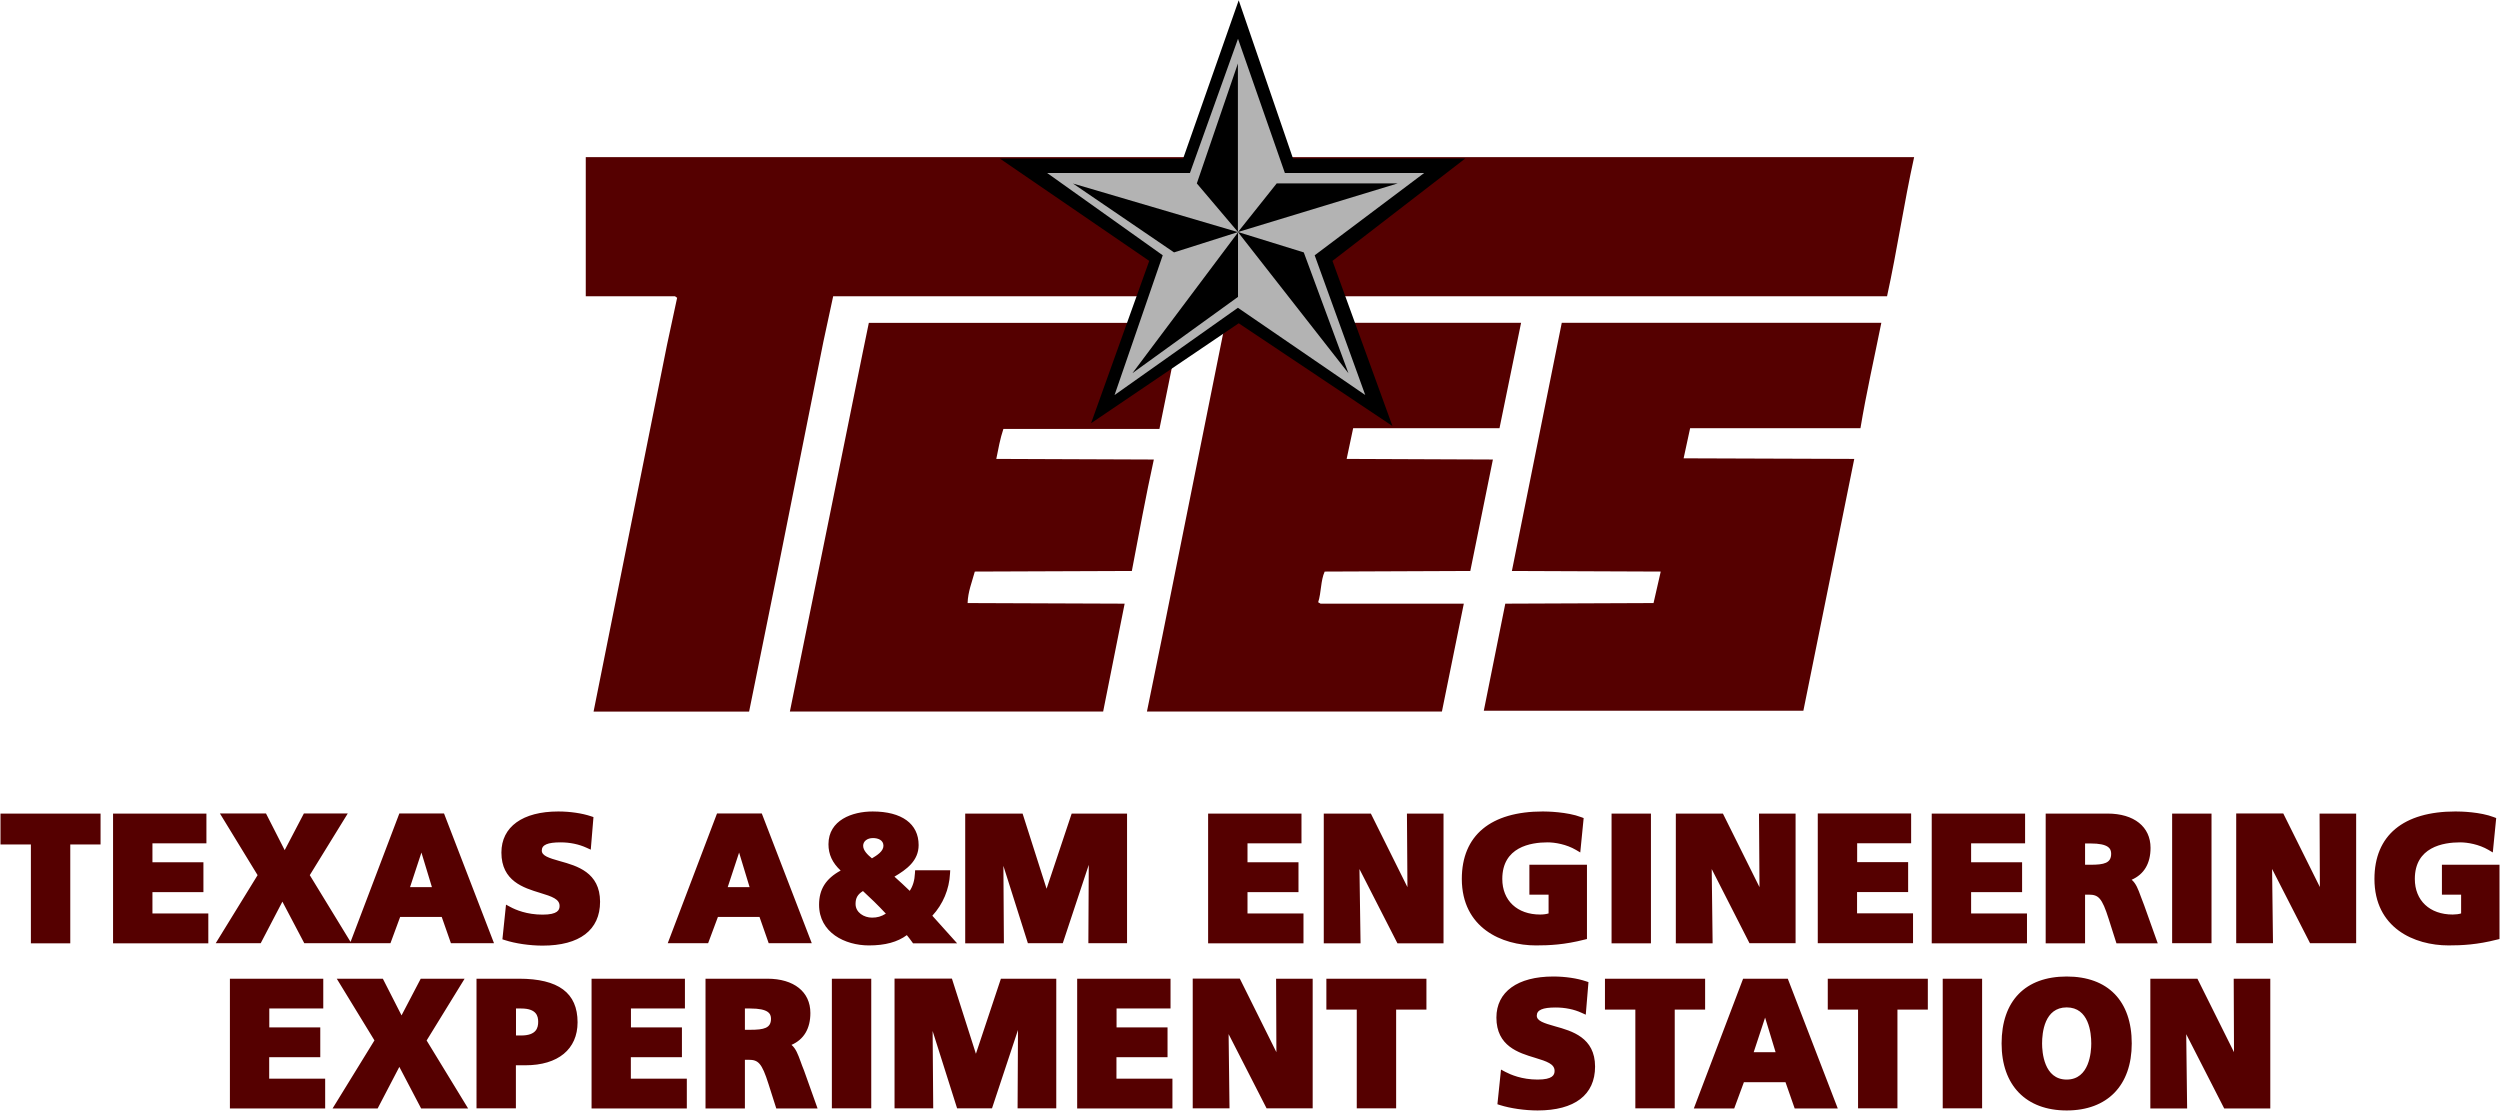
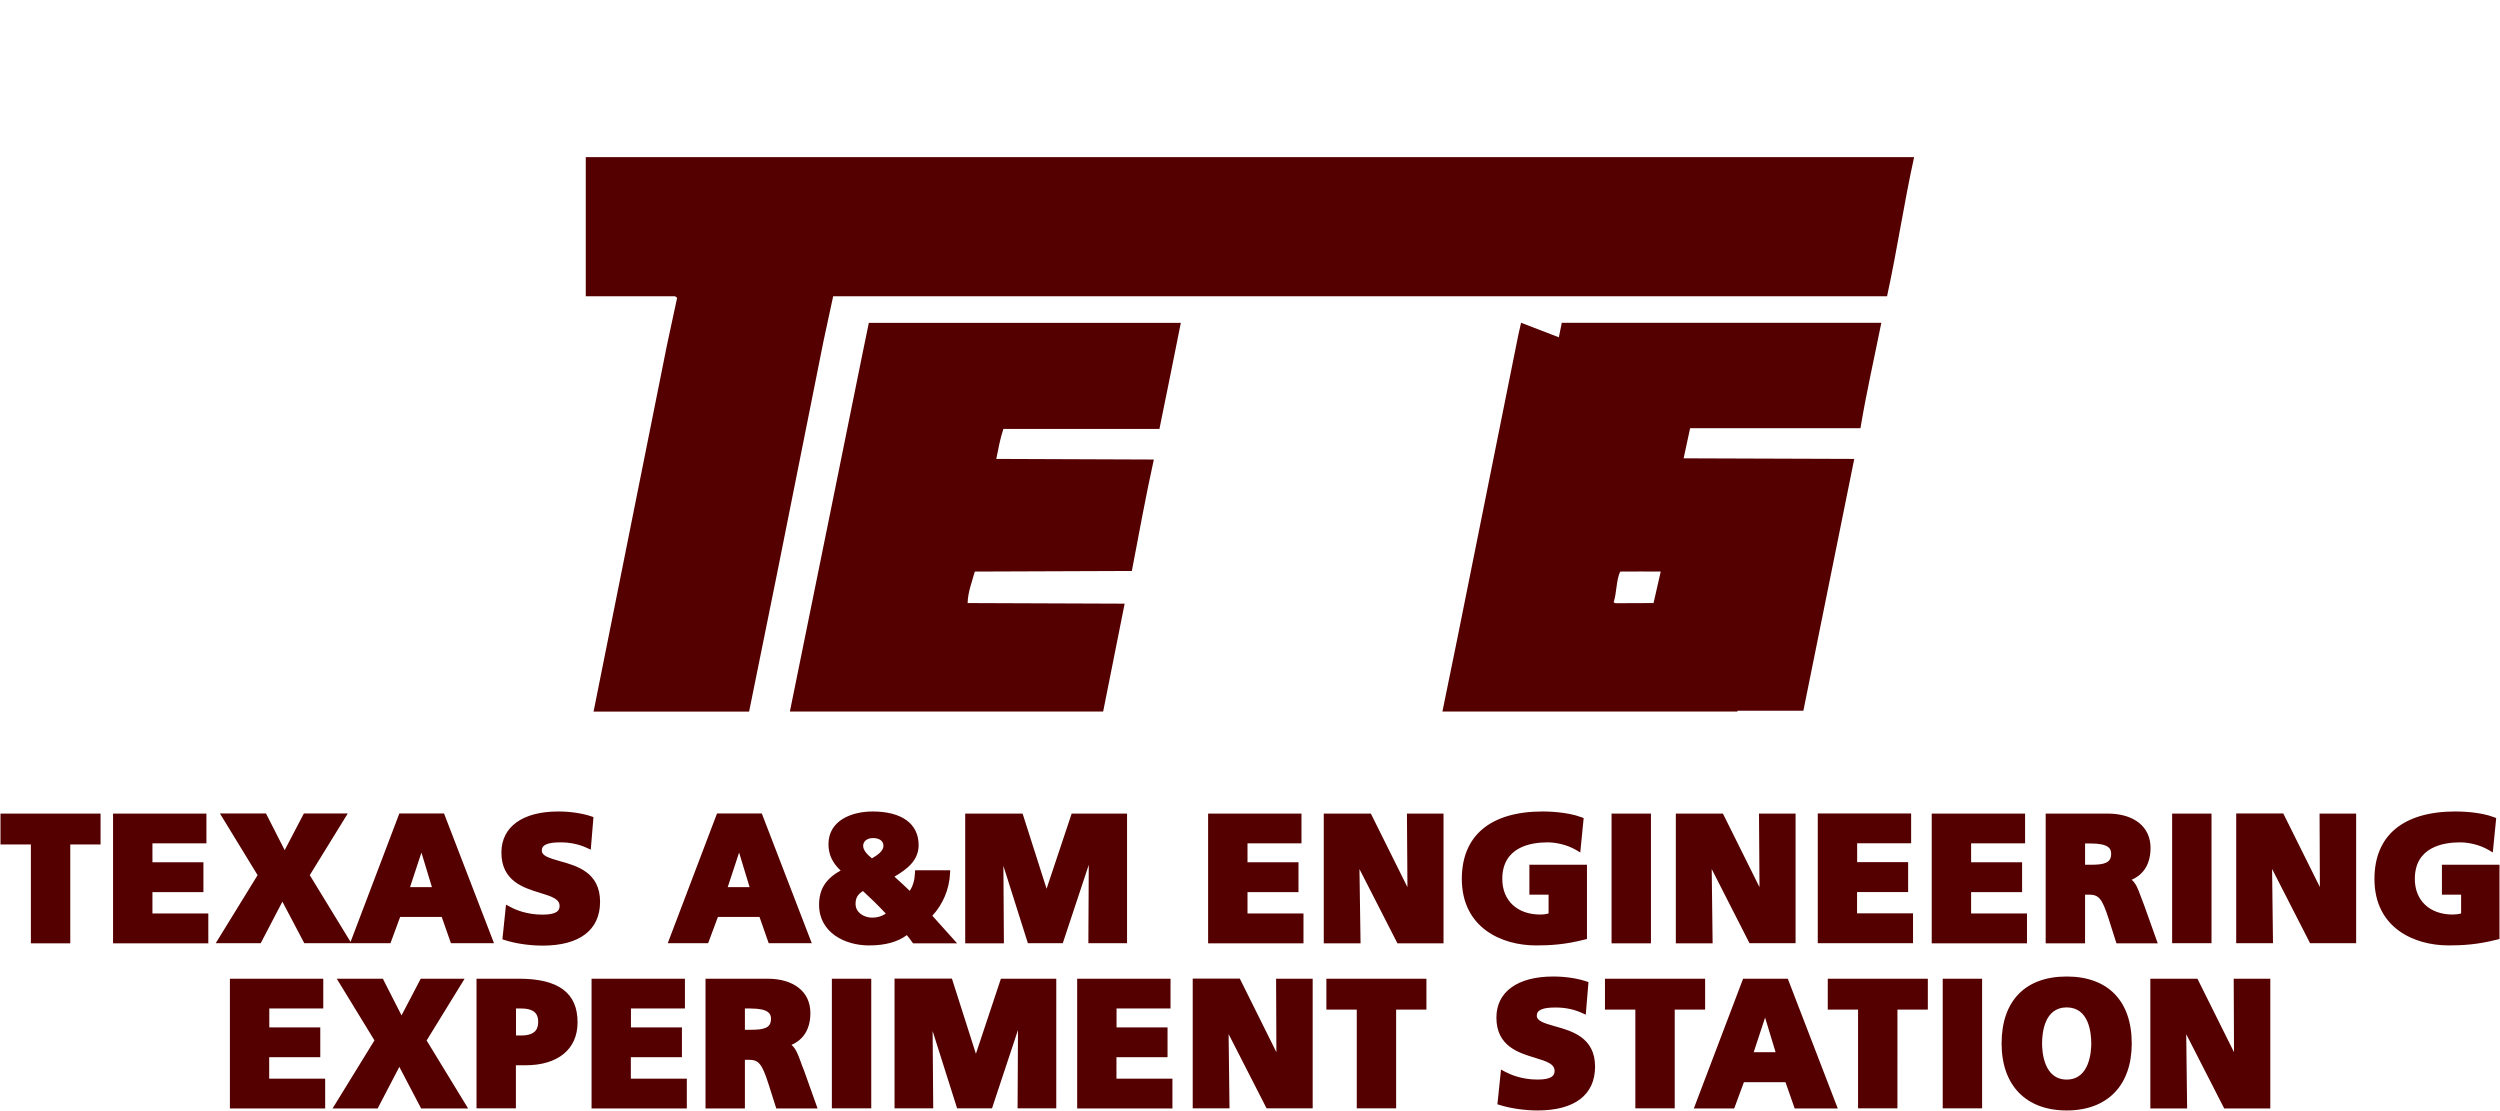
<svg xmlns="http://www.w3.org/2000/svg" version="1.1" id="Layer_1" x="0px" y="0px" width="250.1px" height="111.12px" viewBox="0 0 250.1 111.12" enable-background="new 0 0 250.1 111.12" xml:space="preserve">
  <g>
-     <path fill="#550000" d="M191.49,15.72c-1.02,4.61-1.7,9.31-2.71,13.92H83.35l-0.98,4.55l-4.58,22.93l-2.85,14.07H59.38l7.35-36.7   l1.01-4.7l-0.21-0.15h-8.93V15.72H191.49z M86.92,32.29l-0.63,3.06L83.24,50.4l-4.22,20.78h31.34c0.71-3.6,1.43-7.2,2.15-10.79   l-15.71-0.06c0.03-1.12,0.44-2.11,0.72-3.15l15.71-0.06c0.71-3.71,1.39-7.47,2.2-11.15h-0.3l-15.46-0.06c0.2-1,0.38-2.02,0.71-3   h15.61c0.72-3.54,1.44-7.07,2.14-10.61H86.92z M152.17,32.29h-29.56l-0.27,1.18l-6.07,30.22l-1.53,7.49h29.51l2.19-10.79h-14.33   l-0.24-0.14c0.32-0.98,0.24-2.15,0.65-3.07l14.57-0.06l2.26-11.15l-14.63-0.06l0.65-3.07h14.64L152.17,32.29z M156.24,32.29   l-4.99,24.83l14.89,0.06l-0.72,3.15l-14.83,0.06l-2.15,10.71h31.97l5.09-25.19l-17.07-0.06l0.65-3.01h17.04   c0.59-3.56,1.39-7.05,2.09-10.55H156.24z M3.09,84.48H0.05v-3.09h10.01v3.09H7.03v9.89H3.09V84.48z M20.85,91.38h-5.6v-2.13h5.1   v-2.99h-5.1v-1.89h5.4v-2.98h-9.34v12.98h9.53V91.38z M21.58,94.36l4.19-6.81l-3.77-6.17h4.61l1.87,3.67l1.92-3.67h4.39l-3.8,6.17   l4.08,6.68l4.88-12.85h4.47l5,12.98h-4.31l-0.92-2.63h-4.16l-0.97,2.63h-3.92h-0.12h-4.58l-2.19-4.16l-2.17,4.16H21.58z    M43.21,88.75l-1.05-3.46l-1.14,3.46H43.21z M56.02,86.15c-1.13-0.32-1.82-0.54-1.82-1.06c0-0.57,0.58-0.82,1.88-0.82   c0.94,0,1.84,0.19,2.6,0.54l0.42,0.19l0.27-3.26l-0.24-0.08c-0.89-0.3-2.09-0.48-3.28-0.48c-3.56,0-5.69,1.53-5.69,4.11   c0,2.86,2.23,3.53,3.86,4.03c1.22,0.37,1.96,0.63,1.96,1.31c0,0.41-0.19,0.87-1.7,0.87c-1.57,0-2.7-0.48-3.23-0.77l-0.43-0.23   l-0.36,3.47l0.25,0.08c1.04,0.34,2.49,0.55,3.77,0.55c3.7,0,5.75-1.56,5.75-4.39C60.03,87.27,57.71,86.62,56.02,86.15z    M70.84,94.36H66.8l4.93-12.98h4.48l5,12.98h-4.31l-0.92-2.63h-4.16L70.84,94.36z M74.99,88.75l-1.05-3.46l-1.14,3.46H74.99z    M93.27,91.61l2.48,2.76h-4.41l-0.1-0.14c-0.19-0.26-0.35-0.48-0.52-0.68c-0.93,0.69-2.17,1.03-3.79,1.03   c-2.4,0-4.99-1.28-4.99-4.07c0-1.54,0.67-2.61,2.16-3.42c-0.83-0.77-1.22-1.62-1.22-2.63c0-2.42,2.38-3.28,4.42-3.28   c2.92,0,4.6,1.23,4.6,3.36c0,1.58-1.22,2.45-2.42,3.16c0.52,0.46,1.03,0.94,1.53,1.42c0.31-0.46,0.49-1.05,0.52-1.75l0.02-0.31   h3.51l-0.02,0.34C94.96,88.96,94.34,90.45,93.27,91.61z M88.38,84.61c0-0.57-0.54-0.77-1.05-0.77c-0.57,0-0.98,0.32-0.98,0.77   c0,0.47,0.43,0.89,0.88,1.26C87.75,85.56,88.38,85.16,88.38,84.61z M85.59,90.43c0,0.86,0.84,1.37,1.65,1.37   c0.52,0,0.92-0.11,1.38-0.4c-0.79-0.85-1.58-1.61-2.29-2.26C85.79,89.48,85.59,89.84,85.59,90.43z M100.38,86.62l2.45,7.74h3.49   l2.6-7.84l-0.04,7.84h3.87V81.39h-5.54l-2.51,7.52l-2.4-7.52h-5.74v12.98h3.87L100.38,86.62z M130.4,91.38h-5.6v-2.13h5.1v-2.99   h-5.1v-1.89h5.4v-2.98h-9.34v12.98h9.54V91.38z M136,86.94l3.8,7.43h4.61V81.39h-3.66l0.05,7.36l-3.66-7.36h-4.71v12.98h3.68   L136,86.94z M153.66,94.58c1.34,0,2.86-0.07,4.85-0.58l0.25-0.06v-7.43H153v2.99h1.92v1.88c-0.23,0.07-0.52,0.11-0.84,0.11   c-2.3,0-3.79-1.4-3.79-3.56c0-3.19,2.83-3.66,4.53-3.66c0.75,0,1.89,0.2,2.83,0.75l0.44,0.26l0.34-3.44l-0.24-0.09   c-1.42-0.54-3.45-0.57-3.84-0.57c-5.23,0-8.11,2.4-8.11,6.75C146.25,92.83,150.24,94.58,153.66,94.58z M165.16,81.39h-3.94v12.98   h3.94V81.39z M175.02,94.36h4.61V81.39h-3.66l0.05,7.36l-3.66-7.36h-4.71v12.98h3.68l-0.09-7.43L175.02,94.36z M185.79,89.24h5.1   v-2.99h-5.1v-1.89h5.4v-2.98h-9.34v12.98h9.53v-2.99h-5.6V89.24z M202.79,91.38h-5.6v-2.13h5.1v-2.99h-5.1v-1.89h5.4v-2.98h-9.34   v12.98h9.53V91.38z M214.5,90.56l1.36,3.81h-4.13l-0.78-2.45c-0.67-2.12-1.03-2.42-2-2.42h-0.36v4.87h-3.94V81.39h6.19   c2.65,0,4.3,1.32,4.3,3.43c0,1.56-0.65,2.65-1.89,3.19c0.44,0.37,0.65,0.95,0.91,1.66C214.26,89.94,214.37,90.23,214.5,90.56z    M208.59,86.51h0.54c1.38,0,2.07-0.17,2.07-1.1c0-0.51-0.25-1.03-2.07-1.03h-0.54V86.51z M217.3,94.36h3.94V81.39h-3.94V94.36z    M232.08,88.74l-3.66-7.36h-4.71v12.98h3.68l-0.09-7.43l3.8,7.43h4.61V81.39h-3.66L232.08,88.74z M244.29,86.51v2.99h1.92v1.88   c-0.23,0.07-0.53,0.11-0.84,0.11c-2.3,0-3.79-1.4-3.79-3.56c0-3.19,2.83-3.66,4.53-3.66c0.75,0,1.89,0.2,2.83,0.75l0.44,0.26   l0.34-3.44l-0.23-0.09c-1.38-0.53-3.29-0.57-3.84-0.57c-5.23,0-8.11,2.4-8.11,6.75c0,4.91,3.99,6.65,7.41,6.65   c1.34,0,2.86-0.07,4.85-0.58l0.25-0.06v-7.43H244.29z M26.94,105.76h5.1v-2.98h-5.1v-1.89h5.4v-2.98H23v12.98h9.53v-2.98h-5.6   V105.76z M46.48,97.91h-4.39l-1.92,3.67l-1.87-3.67h-4.61l3.77,6.17l-4.19,6.81h4.51l2.17-4.16l2.18,4.16h4.7l-4.15-6.8   L46.48,97.91z M57.78,102.27c0,2.69-1.95,4.3-5.22,4.3h-0.95v4.31h-3.94V97.91h4.25C55.87,97.91,57.78,99.33,57.78,102.27z    M52.14,100.89h-0.52v2.7h0.52c1.53,0,1.7-0.78,1.7-1.37C53.84,101.65,53.67,100.89,52.14,100.89z M63.12,105.76h5.1v-2.98h-5.1   v-1.89h5.4v-2.98h-9.34v12.98h9.53v-2.98h-5.6V105.76z M80.43,107.08l1.36,3.81h-4.13l-0.78-2.45c-0.67-2.12-1.03-2.42-2-2.42   h-0.36v4.87h-3.94V97.91h6.19c2.65,0,4.3,1.31,4.3,3.43c0,1.56-0.65,2.65-1.89,3.19c0.44,0.37,0.65,0.95,0.91,1.66   C80.19,106.46,80.29,106.75,80.43,107.08z M74.52,103.02h0.54c1.38,0,2.07-0.17,2.07-1.1c0-0.51-0.25-1.03-2.07-1.03h-0.54V103.02z    M83.22,110.88h3.94V97.91h-3.94V110.88z M97.63,105.42l-2.4-7.52h-5.74v12.98h3.87l-0.06-7.74l2.45,7.74h3.49l2.6-7.84l-0.04,7.84   h3.87V97.91h-5.54L97.63,105.42z M111.7,105.76h5.1v-2.98h-5.1v-1.89h5.4v-2.98h-9.34v12.98h9.53v-2.98h-5.6V105.76z    M127.69,105.26l-3.66-7.36h-4.71v12.98h3.68l-0.09-7.43l3.8,7.43h4.61V97.91h-3.66L127.69,105.26z M132.69,101h3.04v9.88h3.94V101   h3.03v-3.09h-10.01V101z M155.56,102.67c-1.13-0.32-1.82-0.54-1.82-1.06c0-0.57,0.58-0.82,1.88-0.82c0.94,0,1.84,0.18,2.6,0.53   l0.42,0.19l0.27-3.26l-0.24-0.08c-0.89-0.3-2.08-0.48-3.28-0.48c-3.57,0-5.69,1.53-5.69,4.11c0,2.86,2.23,3.53,3.86,4.02   c1.22,0.37,1.96,0.63,1.96,1.31c0,0.41-0.19,0.87-1.7,0.87c-1.57,0-2.7-0.49-3.23-0.77l-0.43-0.23l-0.36,3.47l0.25,0.08   c1.04,0.33,2.49,0.54,3.77,0.54c3.71,0,5.75-1.56,5.75-4.39C159.57,103.79,157.25,103.14,155.56,102.67z M170.57,97.91h-10.01V101   h3.04v9.88h3.94V101h3.04V97.91z M178.85,97.91l5,12.98h-4.31l-0.92-2.63h-4.16l-0.97,2.63h-4.04l4.93-12.98H178.85z M176.58,101.8   l-1.14,3.46h2.19L176.58,101.8z M182.84,101h3.04v9.88h3.94V101h3.04v-3.09h-10.01V101z M194.35,110.88h3.94V97.91h-3.94V110.88z    M213.26,104.39c0,4.19-2.43,6.7-6.51,6.7c-4.07,0-6.51-2.51-6.51-6.7c0-4.26,2.37-6.7,6.51-6.7   C210.88,97.69,213.26,100.13,213.26,104.39z M209.21,104.39c0-1.09-0.24-3.61-2.46-3.61s-2.46,2.52-2.46,3.61   c0,0.85,0.18,3.61,2.46,3.61C209.03,108,209.21,105.24,209.21,104.39z M223.49,105.26l-3.66-7.35h-4.71v12.98h3.68l-0.09-7.43   l3.8,7.43h4.61V97.91h-3.66L223.49,105.26z" />
-     <path d="M129.35,15.85h17.24L133.3,26.1l6,16.52l-15.38-10.28l-14.77,10l5.82-16.24l-14.95-10.24h18.34l5.56-15.83L129.35,15.85z" />
-     <path fill="#B3B3B3" d="M119.73,18.35l4.11-12v16.85L119.73,18.35z M123.85,3.88l-4.81,13.43h-14.28l11.56,8.23l-4.82,13.98   l12.34-8.73l12.74,8.73l-5.06-13.98l10.95-8.23h-13.93L123.85,3.88z M127.72,18.35h12.1l-15.97,4.86L127.72,18.35z M117.45,25.25   l-10.11-6.89l16.5,4.86L117.45,25.25z M130.43,25.25l4.47,12.09l-11.06-14.13L130.43,25.25z M123.85,29.7l-10.56,7.63l10.56-14.08   V29.7z" />
+     <path fill="#550000" d="M191.49,15.72c-1.02,4.61-1.7,9.31-2.71,13.92H83.35l-0.98,4.55l-4.58,22.93l-2.85,14.07H59.38l7.35-36.7   l1.01-4.7l-0.21-0.15h-8.93V15.72H191.49z M86.92,32.29l-0.63,3.06L83.24,50.4l-4.22,20.78h31.34c0.71-3.6,1.43-7.2,2.15-10.79   l-15.71-0.06c0.03-1.12,0.44-2.11,0.72-3.15l15.71-0.06c0.71-3.71,1.39-7.47,2.2-11.15h-0.3l-15.46-0.06c0.2-1,0.38-2.02,0.71-3   h15.61c0.72-3.54,1.44-7.07,2.14-10.61H86.92z M152.17,32.29l-0.27,1.18l-6.07,30.22l-1.53,7.49h29.51l2.19-10.79h-14.33   l-0.24-0.14c0.32-0.98,0.24-2.15,0.65-3.07l14.57-0.06l2.26-11.15l-14.63-0.06l0.65-3.07h14.64L152.17,32.29z M156.24,32.29   l-4.99,24.83l14.89,0.06l-0.72,3.15l-14.83,0.06l-2.15,10.71h31.97l5.09-25.19l-17.07-0.06l0.65-3.01h17.04   c0.59-3.56,1.39-7.05,2.09-10.55H156.24z M3.09,84.48H0.05v-3.09h10.01v3.09H7.03v9.89H3.09V84.48z M20.85,91.38h-5.6v-2.13h5.1   v-2.99h-5.1v-1.89h5.4v-2.98h-9.34v12.98h9.53V91.38z M21.58,94.36l4.19-6.81l-3.77-6.17h4.61l1.87,3.67l1.92-3.67h4.39l-3.8,6.17   l4.08,6.68l4.88-12.85h4.47l5,12.98h-4.31l-0.92-2.63h-4.16l-0.97,2.63h-3.92h-0.12h-4.58l-2.19-4.16l-2.17,4.16H21.58z    M43.21,88.75l-1.05-3.46l-1.14,3.46H43.21z M56.02,86.15c-1.13-0.32-1.82-0.54-1.82-1.06c0-0.57,0.58-0.82,1.88-0.82   c0.94,0,1.84,0.19,2.6,0.54l0.42,0.19l0.27-3.26l-0.24-0.08c-0.89-0.3-2.09-0.48-3.28-0.48c-3.56,0-5.69,1.53-5.69,4.11   c0,2.86,2.23,3.53,3.86,4.03c1.22,0.37,1.96,0.63,1.96,1.31c0,0.41-0.19,0.87-1.7,0.87c-1.57,0-2.7-0.48-3.23-0.77l-0.43-0.23   l-0.36,3.47l0.25,0.08c1.04,0.34,2.49,0.55,3.77,0.55c3.7,0,5.75-1.56,5.75-4.39C60.03,87.27,57.71,86.62,56.02,86.15z    M70.84,94.36H66.8l4.93-12.98h4.48l5,12.98h-4.31l-0.92-2.63h-4.16L70.84,94.36z M74.99,88.75l-1.05-3.46l-1.14,3.46H74.99z    M93.27,91.61l2.48,2.76h-4.41l-0.1-0.14c-0.19-0.26-0.35-0.48-0.52-0.68c-0.93,0.69-2.17,1.03-3.79,1.03   c-2.4,0-4.99-1.28-4.99-4.07c0-1.54,0.67-2.61,2.16-3.42c-0.83-0.77-1.22-1.62-1.22-2.63c0-2.42,2.38-3.28,4.42-3.28   c2.92,0,4.6,1.23,4.6,3.36c0,1.58-1.22,2.45-2.42,3.16c0.52,0.46,1.03,0.94,1.53,1.42c0.31-0.46,0.49-1.05,0.52-1.75l0.02-0.31   h3.51l-0.02,0.34C94.96,88.96,94.34,90.45,93.27,91.61z M88.38,84.61c0-0.57-0.54-0.77-1.05-0.77c-0.57,0-0.98,0.32-0.98,0.77   c0,0.47,0.43,0.89,0.88,1.26C87.75,85.56,88.38,85.16,88.38,84.61z M85.59,90.43c0,0.86,0.84,1.37,1.65,1.37   c0.52,0,0.92-0.11,1.38-0.4c-0.79-0.85-1.58-1.61-2.29-2.26C85.79,89.48,85.59,89.84,85.59,90.43z M100.38,86.62l2.45,7.74h3.49   l2.6-7.84l-0.04,7.84h3.87V81.39h-5.54l-2.51,7.52l-2.4-7.52h-5.74v12.98h3.87L100.38,86.62z M130.4,91.38h-5.6v-2.13h5.1v-2.99   h-5.1v-1.89h5.4v-2.98h-9.34v12.98h9.54V91.38z M136,86.94l3.8,7.43h4.61V81.39h-3.66l0.05,7.36l-3.66-7.36h-4.71v12.98h3.68   L136,86.94z M153.66,94.58c1.34,0,2.86-0.07,4.85-0.58l0.25-0.06v-7.43H153v2.99h1.92v1.88c-0.23,0.07-0.52,0.11-0.84,0.11   c-2.3,0-3.79-1.4-3.79-3.56c0-3.19,2.83-3.66,4.53-3.66c0.75,0,1.89,0.2,2.83,0.75l0.44,0.26l0.34-3.44l-0.24-0.09   c-1.42-0.54-3.45-0.57-3.84-0.57c-5.23,0-8.11,2.4-8.11,6.75C146.25,92.83,150.24,94.58,153.66,94.58z M165.16,81.39h-3.94v12.98   h3.94V81.39z M175.02,94.36h4.61V81.39h-3.66l0.05,7.36l-3.66-7.36h-4.71v12.98h3.68l-0.09-7.43L175.02,94.36z M185.79,89.24h5.1   v-2.99h-5.1v-1.89h5.4v-2.98h-9.34v12.98h9.53v-2.99h-5.6V89.24z M202.79,91.38h-5.6v-2.13h5.1v-2.99h-5.1v-1.89h5.4v-2.98h-9.34   v12.98h9.53V91.38z M214.5,90.56l1.36,3.81h-4.13l-0.78-2.45c-0.67-2.12-1.03-2.42-2-2.42h-0.36v4.87h-3.94V81.39h6.19   c2.65,0,4.3,1.32,4.3,3.43c0,1.56-0.65,2.65-1.89,3.19c0.44,0.37,0.65,0.95,0.91,1.66C214.26,89.94,214.37,90.23,214.5,90.56z    M208.59,86.51h0.54c1.38,0,2.07-0.17,2.07-1.1c0-0.51-0.25-1.03-2.07-1.03h-0.54V86.51z M217.3,94.36h3.94V81.39h-3.94V94.36z    M232.08,88.74l-3.66-7.36h-4.71v12.98h3.68l-0.09-7.43l3.8,7.43h4.61V81.39h-3.66L232.08,88.74z M244.29,86.51v2.99h1.92v1.88   c-0.23,0.07-0.53,0.11-0.84,0.11c-2.3,0-3.79-1.4-3.79-3.56c0-3.19,2.83-3.66,4.53-3.66c0.75,0,1.89,0.2,2.83,0.75l0.44,0.26   l0.34-3.44l-0.23-0.09c-1.38-0.53-3.29-0.57-3.84-0.57c-5.23,0-8.11,2.4-8.11,6.75c0,4.91,3.99,6.65,7.41,6.65   c1.34,0,2.86-0.07,4.85-0.58l0.25-0.06v-7.43H244.29z M26.94,105.76h5.1v-2.98h-5.1v-1.89h5.4v-2.98H23v12.98h9.53v-2.98h-5.6   V105.76z M46.48,97.91h-4.39l-1.92,3.67l-1.87-3.67h-4.61l3.77,6.17l-4.19,6.81h4.51l2.17-4.16l2.18,4.16h4.7l-4.15-6.8   L46.48,97.91z M57.78,102.27c0,2.69-1.95,4.3-5.22,4.3h-0.95v4.31h-3.94V97.91h4.25C55.87,97.91,57.78,99.33,57.78,102.27z    M52.14,100.89h-0.52v2.7h0.52c1.53,0,1.7-0.78,1.7-1.37C53.84,101.65,53.67,100.89,52.14,100.89z M63.12,105.76h5.1v-2.98h-5.1   v-1.89h5.4v-2.98h-9.34v12.98h9.53v-2.98h-5.6V105.76z M80.43,107.08l1.36,3.81h-4.13l-0.78-2.45c-0.67-2.12-1.03-2.42-2-2.42   h-0.36v4.87h-3.94V97.91h6.19c2.65,0,4.3,1.31,4.3,3.43c0,1.56-0.65,2.65-1.89,3.19c0.44,0.37,0.65,0.95,0.91,1.66   C80.19,106.46,80.29,106.75,80.43,107.08z M74.52,103.02h0.54c1.38,0,2.07-0.17,2.07-1.1c0-0.51-0.25-1.03-2.07-1.03h-0.54V103.02z    M83.22,110.88h3.94V97.91h-3.94V110.88z M97.63,105.42l-2.4-7.52h-5.74v12.98h3.87l-0.06-7.74l2.45,7.74h3.49l2.6-7.84l-0.04,7.84   h3.87V97.91h-5.54L97.63,105.42z M111.7,105.76h5.1v-2.98h-5.1v-1.89h5.4v-2.98h-9.34v12.98h9.53v-2.98h-5.6V105.76z    M127.69,105.26l-3.66-7.36h-4.71v12.98h3.68l-0.09-7.43l3.8,7.43h4.61V97.91h-3.66L127.69,105.26z M132.69,101h3.04v9.88h3.94V101   h3.03v-3.09h-10.01V101z M155.56,102.67c-1.13-0.32-1.82-0.54-1.82-1.06c0-0.57,0.58-0.82,1.88-0.82c0.94,0,1.84,0.18,2.6,0.53   l0.42,0.19l0.27-3.26l-0.24-0.08c-0.89-0.3-2.08-0.48-3.28-0.48c-3.57,0-5.69,1.53-5.69,4.11c0,2.86,2.23,3.53,3.86,4.02   c1.22,0.37,1.96,0.63,1.96,1.31c0,0.41-0.19,0.87-1.7,0.87c-1.57,0-2.7-0.49-3.23-0.77l-0.43-0.23l-0.36,3.47l0.25,0.08   c1.04,0.33,2.49,0.54,3.77,0.54c3.71,0,5.75-1.56,5.75-4.39C159.57,103.79,157.25,103.14,155.56,102.67z M170.57,97.91h-10.01V101   h3.04v9.88h3.94V101h3.04V97.91z M178.85,97.91l5,12.98h-4.31l-0.92-2.63h-4.16l-0.97,2.63h-4.04l4.93-12.98H178.85z M176.58,101.8   l-1.14,3.46h2.19L176.58,101.8z M182.84,101h3.04v9.88h3.94V101h3.04v-3.09h-10.01V101z M194.35,110.88h3.94V97.91h-3.94V110.88z    M213.26,104.39c0,4.19-2.43,6.7-6.51,6.7c-4.07,0-6.51-2.51-6.51-6.7c0-4.26,2.37-6.7,6.51-6.7   C210.88,97.69,213.26,100.13,213.26,104.39z M209.21,104.39c0-1.09-0.24-3.61-2.46-3.61s-2.46,2.52-2.46,3.61   c0,0.85,0.18,3.61,2.46,3.61C209.03,108,209.21,105.24,209.21,104.39z M223.49,105.26l-3.66-7.35h-4.71v12.98h3.68l-0.09-7.43   l3.8,7.43h4.61V97.91h-3.66L223.49,105.26z" />
  </g>
</svg>